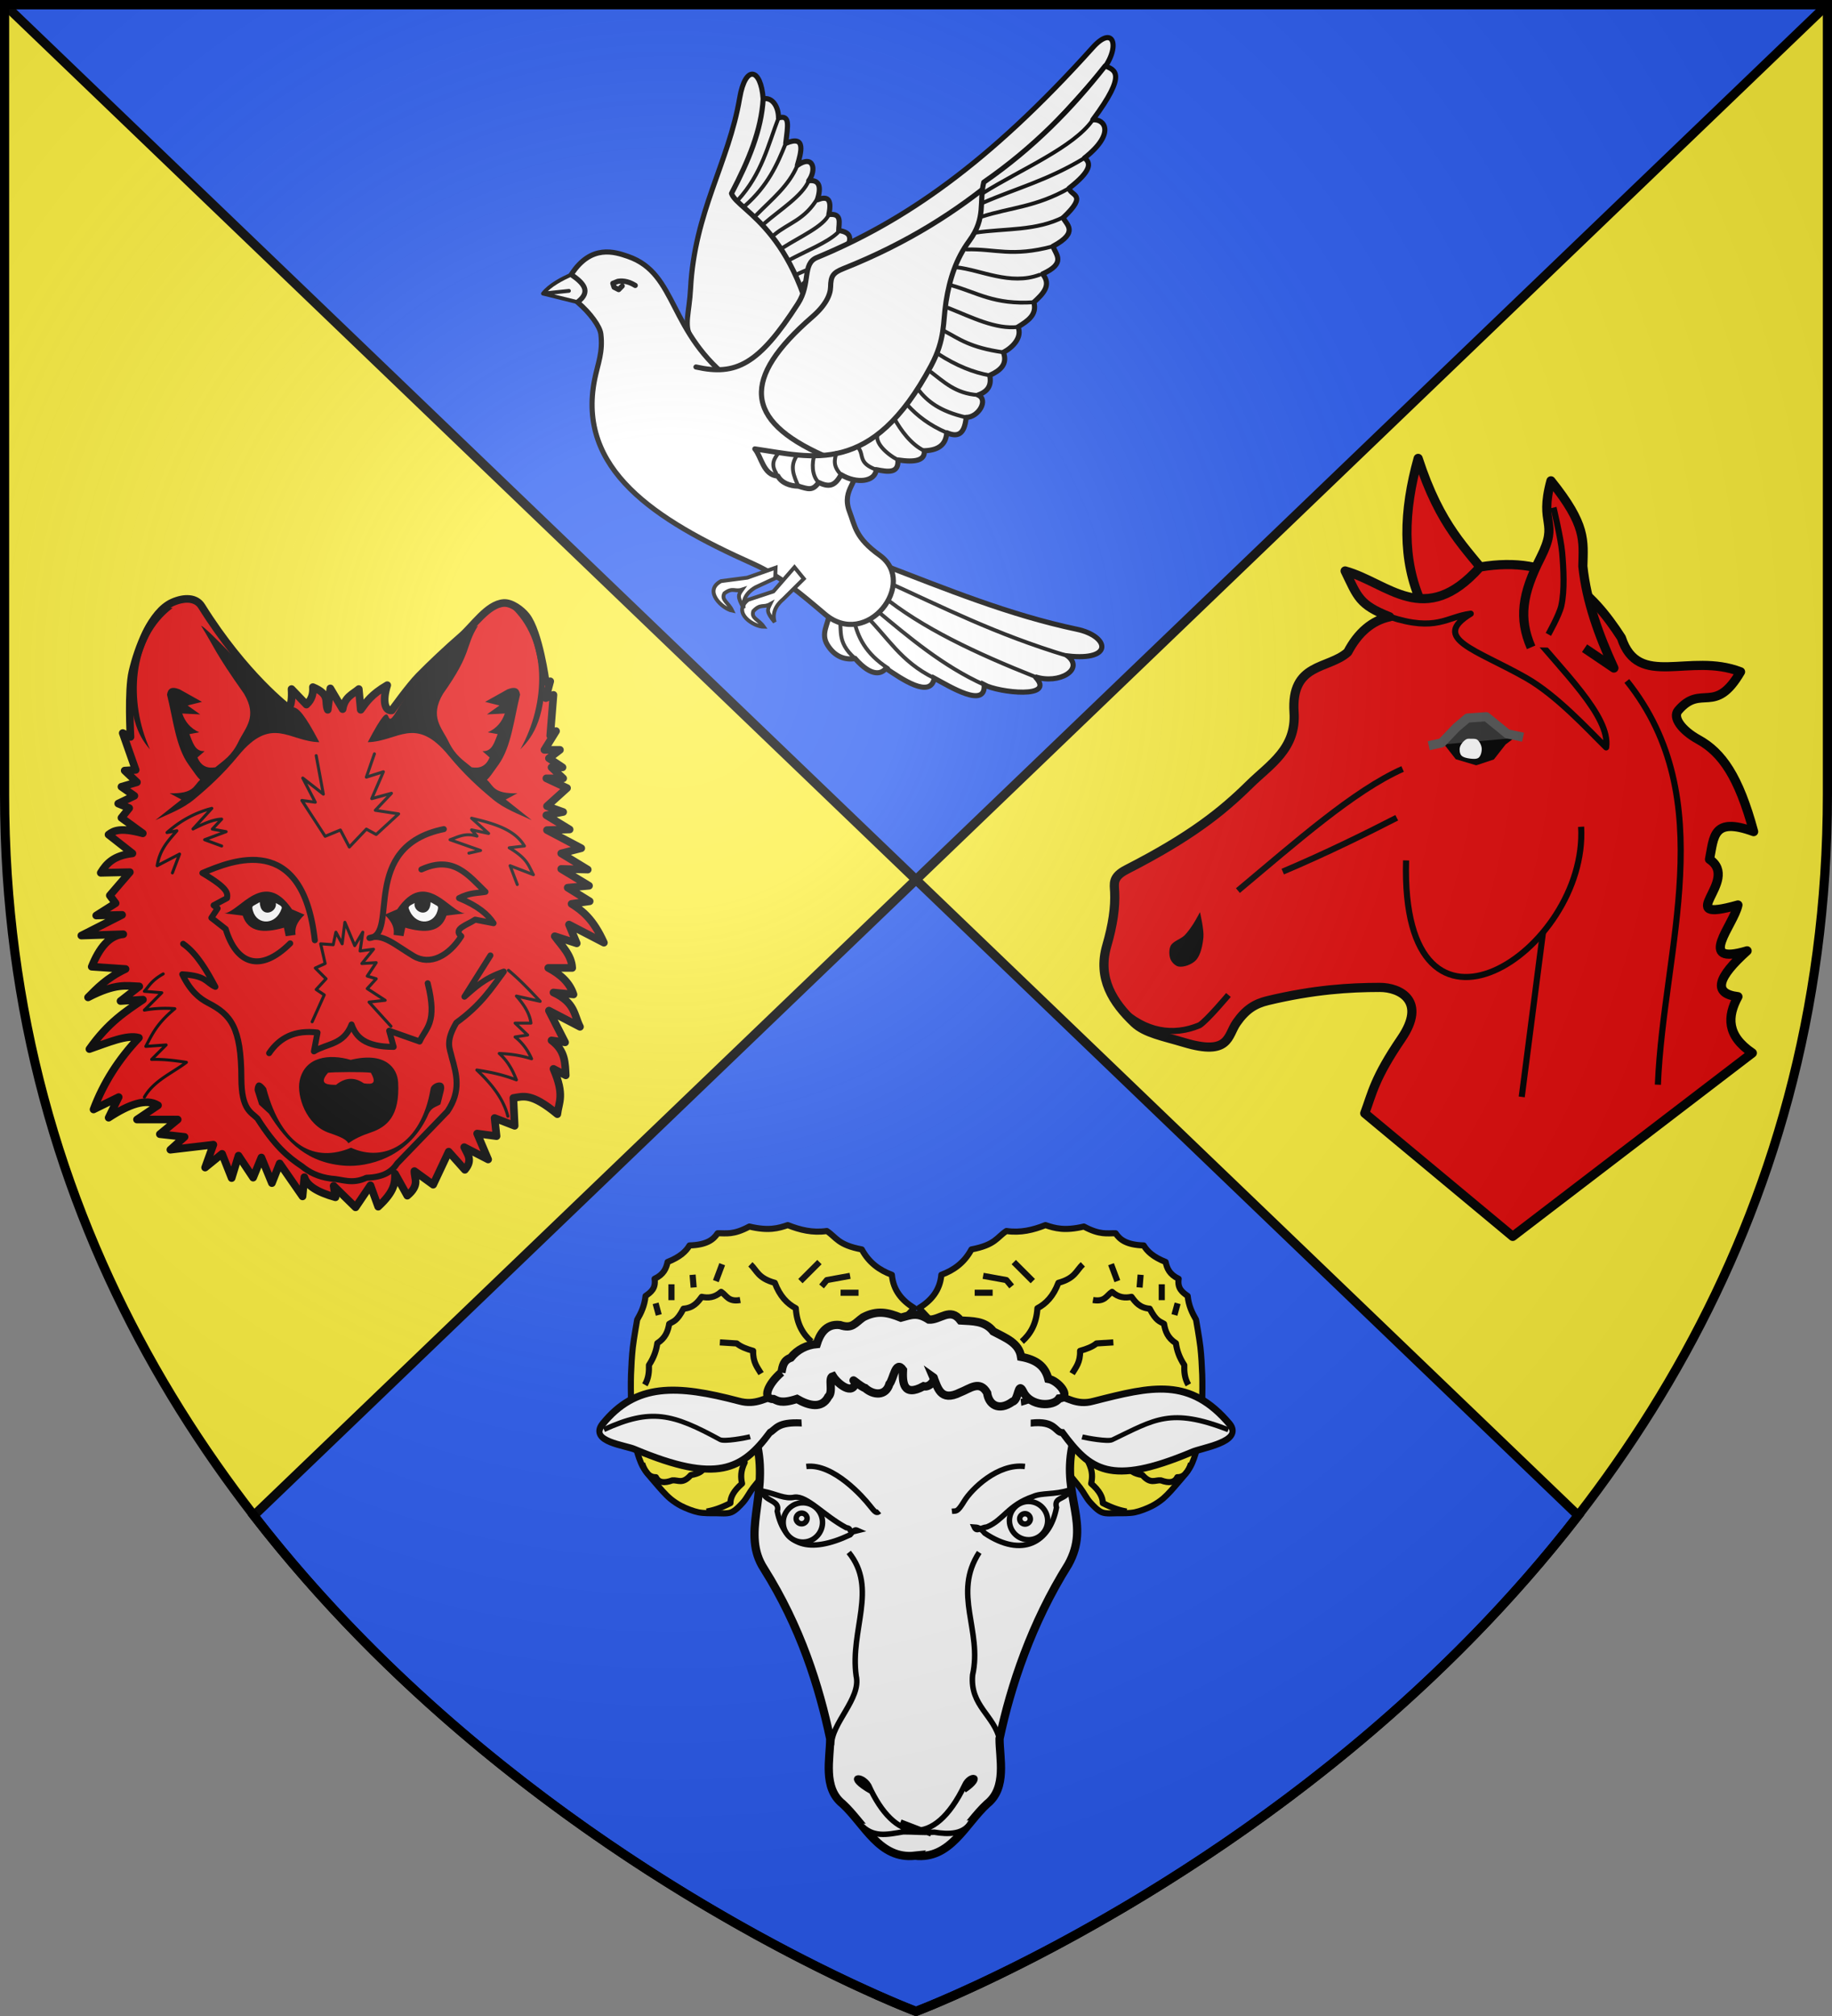
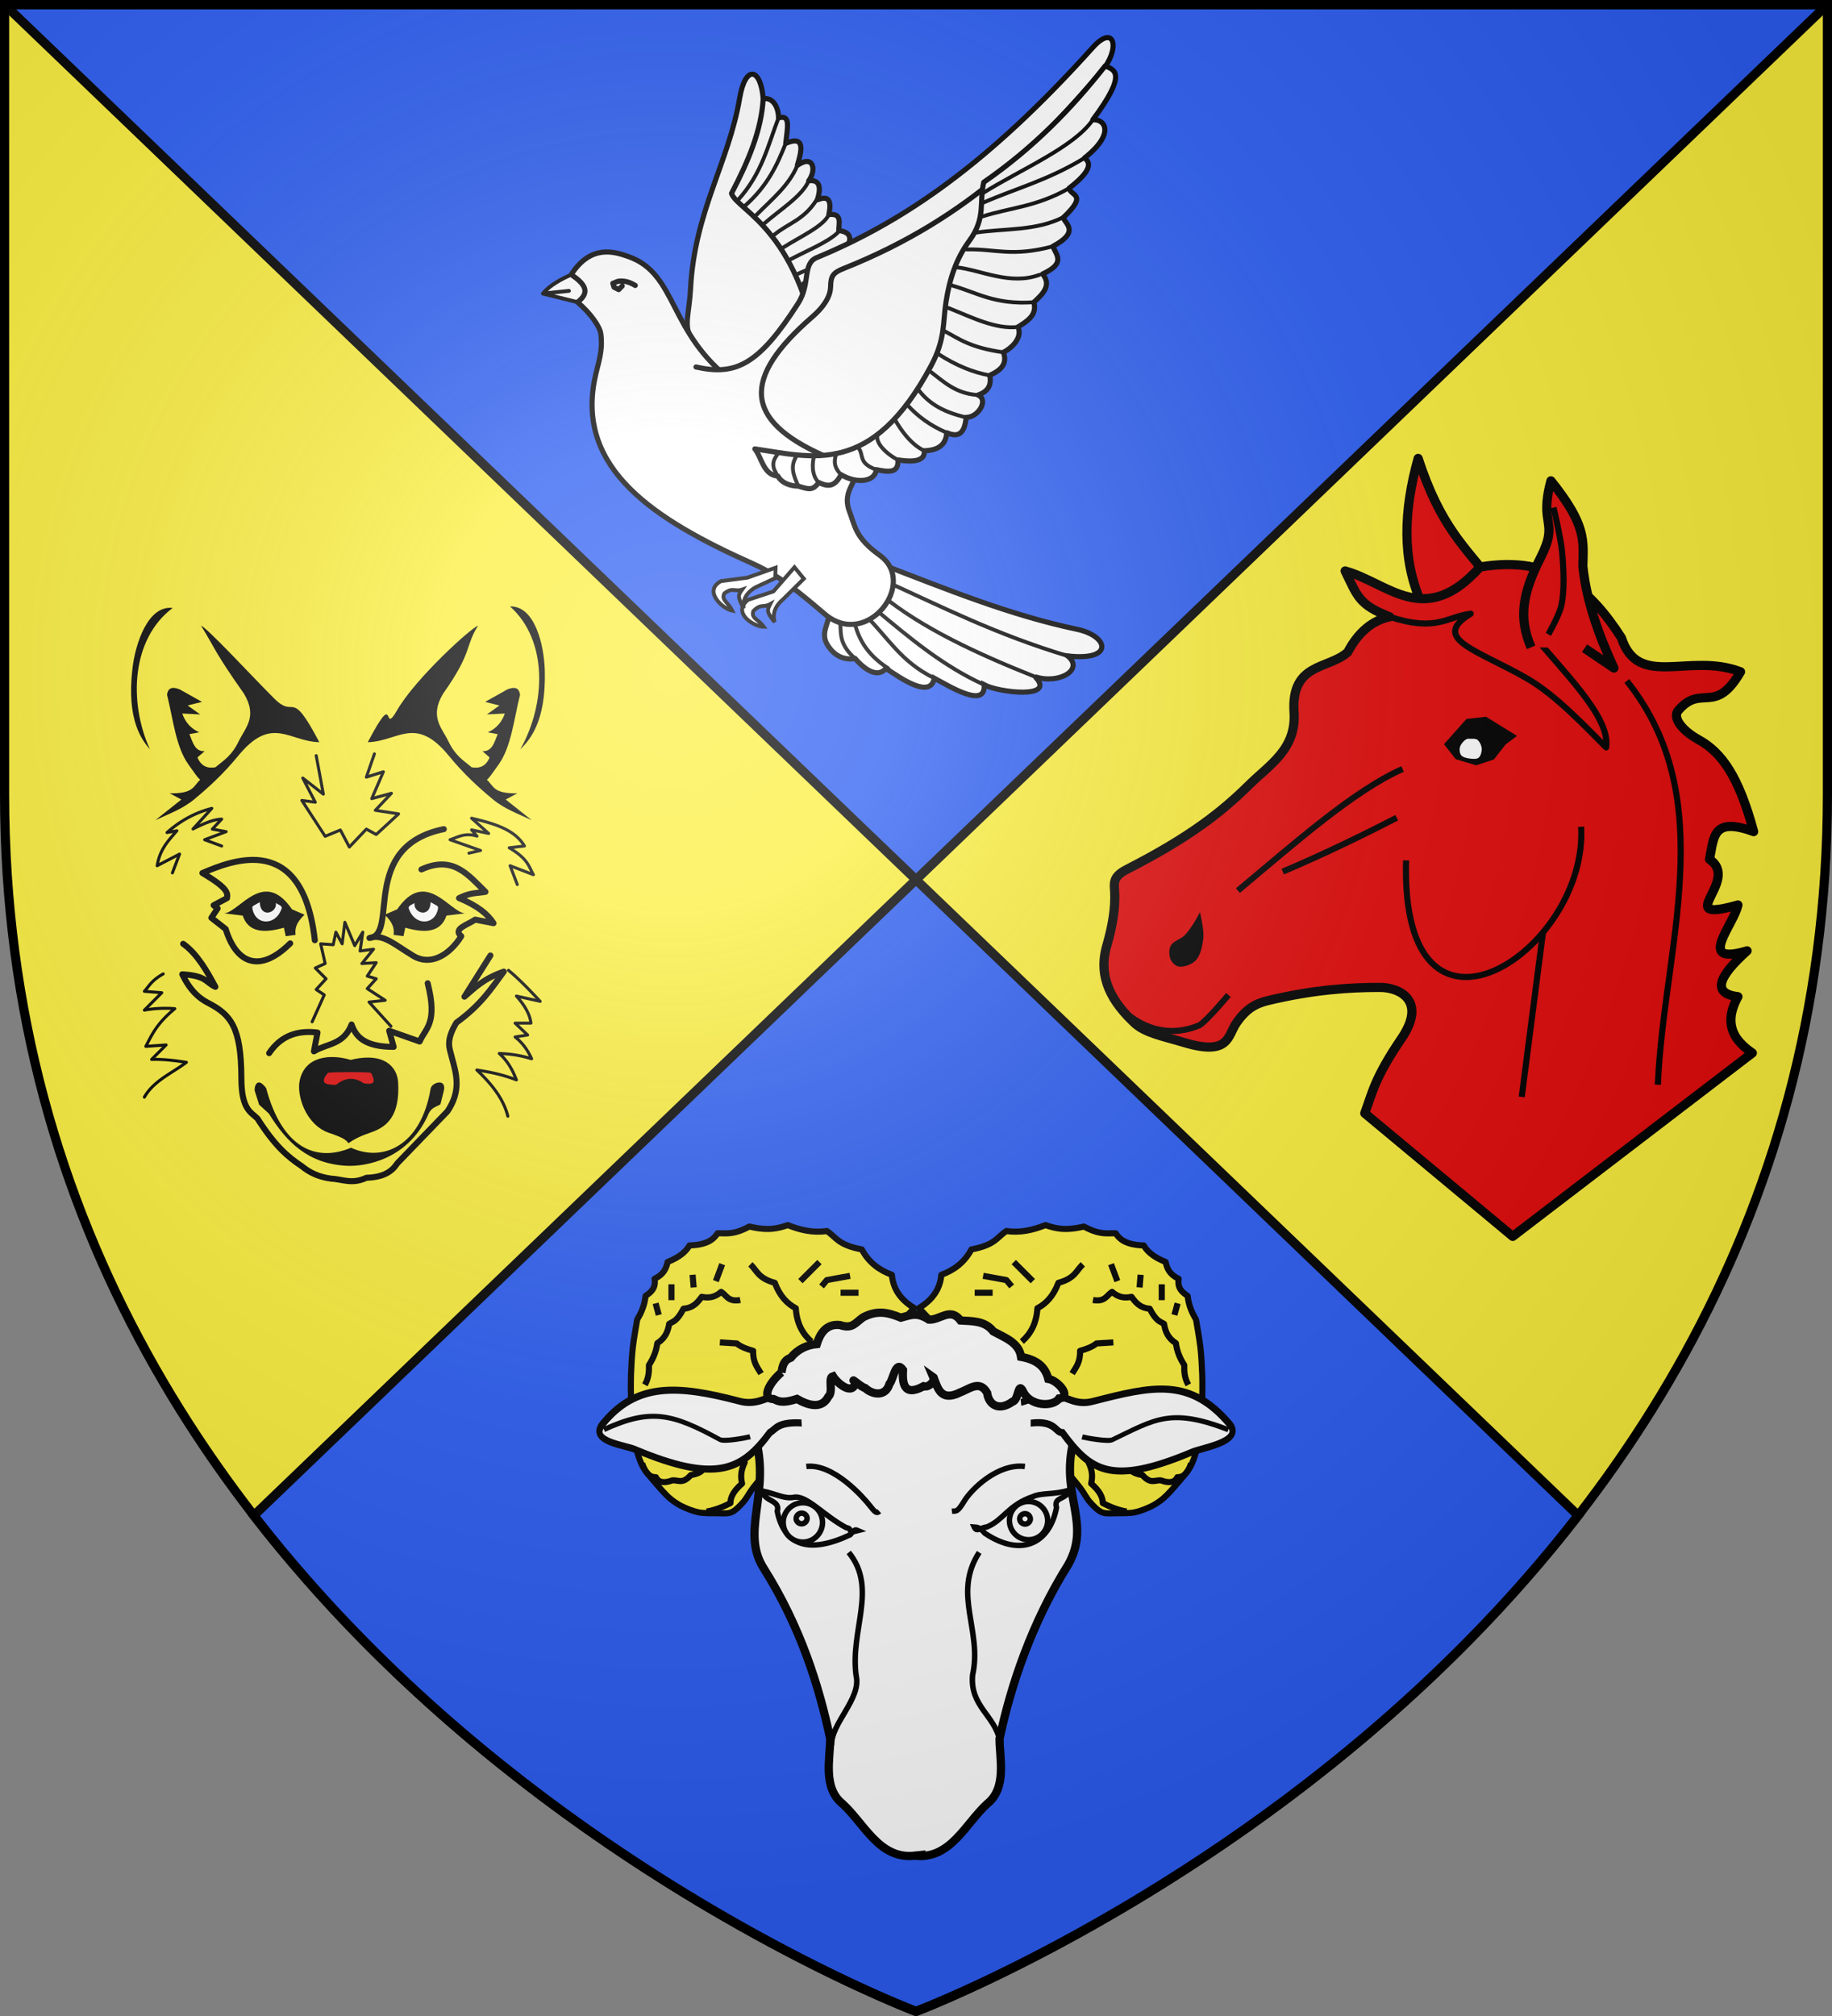
<svg xmlns="http://www.w3.org/2000/svg" xmlns:xlink="http://www.w3.org/1999/xlink" width="600" height="660" version="1.0">
  <rect width="100%" height="100%" fill="#808080" stroke="none" />
  <defs>
    <g id="l">
      <path id="k" d="M0 0v1h.5L0 0z" transform="rotate(18 3.157 -.5)" />
      <use xlink:href="#k" transform="scale(-1 1)" width="810" height="540" />
    </g>
    <g id="v">
      <path id="u" d="M0 0v1h.5L0 0z" transform="rotate(18 3.157 -.5)" />
      <use xlink:href="#u" transform="scale(-1 1)" width="810" height="540" />
    </g>
    <g id="c">
      <use height="540" width="810" transform="rotate(72)" xlink:href="#b" />
      <use height="540" width="810" transform="rotate(144)" xlink:href="#b" />
    </g>
    <g id="e">
      <path transform="rotate(18 3.157 -.5)" d="M0 0v1h.5L0 0z" id="d" />
      <use height="540" width="810" transform="scale(-1 1)" xlink:href="#d" />
    </g>
    <g id="f">
      <use height="540" width="810" transform="rotate(72)" xlink:href="#e" />
      <use height="540" width="810" transform="rotate(144)" xlink:href="#e" />
    </g>
    <g id="i">
      <path id="h" d="M0 0v1h.5L0 0z" transform="rotate(18 3.157 -.5)" />
      <use xlink:href="#h" transform="scale(-1 1)" width="810" height="540" />
    </g>
    <g id="b">
-       <path transform="rotate(18 3.157 -.5)" d="M0 0v1h.5L0 0z" id="a" />
      <use height="540" width="810" transform="scale(-1 1)" xlink:href="#a" />
    </g>
    <g id="m">
      <use xlink:href="#l" transform="rotate(72)" width="810" height="540" />
      <use xlink:href="#l" transform="rotate(144)" width="810" height="540" />
    </g>
    <g id="p">
-       <path id="o" d="M0 0v1h.5L0 0z" transform="rotate(18 3.157 -.5)" />
      <use xlink:href="#o" transform="scale(-1 1)" width="810" height="540" />
    </g>
    <g id="q">
      <use xlink:href="#p" transform="rotate(72)" width="810" height="540" />
      <use xlink:href="#p" transform="rotate(144)" width="810" height="540" />
    </g>
    <g id="s">
      <path transform="rotate(18 3.157 -.5)" d="M0 0v1h.5L0 0z" id="r" />
      <use height="540" width="810" transform="scale(-1 1)" xlink:href="#r" />
    </g>
    <g id="t">
      <use height="540" width="810" transform="rotate(72)" xlink:href="#s" />
      <use height="540" width="810" transform="rotate(144)" xlink:href="#s" />
    </g>
    <path id="w" d="M-298.5-298.5h597V-40C298.5 246.31 0 358.5 0 358.5S-298.5 246.31-298.5-40v-258.5z" />
    <path d="M2.922 27.672c0-5.951 2.317-9.843 5.579-11.012 1.448-.519 3.307-.273 5.018 1.447 2.119 2.129 2.736 7.993-3.483 9.121.658-.956.619-3.081-.714-3.787-.99-.524-2.113-.253-2.676.123-.824.552-1.729 2.106-1.679 4.108H2.922z" id="g" />
-     <path d="m-267.374-6.853-4.849 23.83-4.848-23.83v-44.741h-25.213v14.546h-9.698v-14.546h-14.546v-9.697h14.546v-14.546h9.698v14.546h25.213v-25.213h-14.546v-9.698h14.546v-14.546h9.697v14.546h14.546v9.698h-14.546v25.213h25.213v-14.546h9.698v14.546h14.546v9.697h-14.546v14.546h-9.698v-14.546h-25.213v44.741z" id="j" style="fill:#fcef3c;fill-opacity:1;stroke:#000;stroke-width:3.807;stroke-miterlimit:4;stroke-dasharray:none;stroke-opacity:1;display:inline" />
+     <path d="m-267.374-6.853-4.849 23.83-4.848-23.83v-44.741h-25.213v14.546h-9.698v-14.546h-14.546v-9.697h14.546v-14.546h9.698v14.546h25.213v-25.213h-14.546v-9.698v-14.546h9.697v14.546h14.546v9.698h-14.546v25.213h25.213v-14.546h9.698v14.546h14.546v9.697h-14.546v14.546h-9.698v-14.546h-25.213v44.741z" id="j" style="fill:#fcef3c;fill-opacity:1;stroke:#000;stroke-width:3.807;stroke-miterlimit:4;stroke-dasharray:none;stroke-opacity:1;display:inline" />
    <path d="M2.922 27.672c0-5.951 2.317-9.843 5.579-11.012 1.448-.519 3.307-.273 5.018 1.447 2.119 2.129 2.736 7.993-3.483 9.121.658-.956.619-3.081-.714-3.787-.99-.524-2.113-.253-2.676.123-.824.552-1.729 2.106-1.679 4.108H2.922z" id="n" />
    <radialGradient id="B" gradientUnits="userSpaceOnUse" cx="-80" cy="-80" r="405">
      <stop style="stop-color:#fff;stop-opacity:.31" offset="0" />
      <stop style="stop-color:#fff;stop-opacity:.25" offset=".19" />
      <stop style="stop-color:#6b6b6b;stop-opacity:.125" offset=".6" />
      <stop style="stop-color:#000;stop-opacity:.125" offset="1" />
    </radialGradient>
  </defs>
  <g transform="translate(300 300)">
    <use xlink:href="#w" style="fill:#fcef3c" width="600" height="660" />
    <path style="fill:#2b5df2;stroke:#000;stroke-opacity:1;stroke-width:3" d="M300 288 83.125 496.156C171.503 610.228 300 658.5 300 658.5s128.497-48.272 216.875-162.344L300 288z" transform="translate(-300 -300)" />
    <path style="opacity:1;fill:#2b5df2;fill-opacity:1;fill-rule:nonzero;stroke:#000;stroke-width:3;stroke-linecap:butt;stroke-linejoin:round;stroke-miterlimit:4;stroke-dasharray:none;stroke-dashoffset:0;stroke-opacity:1" d="M1.5 1.5 300 288 598.5 1.5H1.5z" transform="translate(-300 -300)" />
  </g>
  <path d="M-167.854 34.297c-.48 3.922 1.793 8.025-1.83 11.817-3.893 4.074-8.127 4.32-11.659 2.963-8.1 6.01-11.431 3.515-12.533 1.23-6.892 2.775-19.509 8.06-19.244-.177-6.55 1.914-22.25 7.58-19.542-1.525-6.254 1.823-28.93-.396-18.816-7.176-9.787 1.023-18.235-6.788-10.702-10.586-18.269-1.745-14.122-10.936-1.419-10.915 27.056.046 53.129-4.727 79.303-8.861l16.442 23.23z" style="fill:#fff;fill-opacity:1;fill-rule:nonzero;stroke:#000;stroke-width:2;stroke-opacity:1" transform="scale(-.84 .84) rotate(-12 730.189 876.288)" />
  <path d="M-262.18 30.843c29.144-2.413 51.46-8.44 75.305-13.657M-251.478 41.429c24.216-4.135 47.118-9.394 65.258-18.73M-232.662 48.605c17.144-3.758 32.34-11.885 47.571-19.932M-213.12 50.13c14.352-3.571 21.268-12.1 31.492-18.424M-194.715 50.104c9.876-3.788 14.143-9.468 17.017-15.778M-181.343 49.077c9.099-5.142 6.9-10.275 9.832-15.412" style="fill:none;stroke:#000;stroke-width:1.5;stroke-linecap:round;stroke-linejoin:round;stroke-miterlimit:4;stroke-dasharray:none;stroke-opacity:1" transform="scale(-.84 .84) rotate(-12 730.189 876.288)" />
  <path style="fill:#fff;stroke:#000;stroke-width:1.575;stroke-linecap:round;stroke-linejoin:round;stroke-miterlimit:4;stroke-dasharray:none;stroke-opacity:1" d="m-41.23-63.667 14.556-.49-10.155-3.304 10.155 3.304c-1.98-4.052-6.49-7.634-9.702-10.01l-10.177-.592-2.306 4.986 7.629 6.106h0z" transform="scale(-.8 .8) rotate(-12 752.273 958.594)" />
  <path d="M-94.428-32.497c-3.118-15.546-9.418-27.364 1.781-39.058 3.705-3.868 2.564-9.193 4.048-18.511 4.72-29.652-4.343-50.994-3.293-76.565.551-13.418-5.658-13.215-9.03-1.647L-170.834-43l45.612 33.623 26.78-23.826 4.014.707h0z" style="fill:#fff;stroke:#000;stroke-width:2;stroke-linecap:round;stroke-linejoin:round;stroke-miterlimit:4;stroke-dasharray:none;stroke-opacity:1" transform="scale(-.84 .84) rotate(-12 784.557 870.574)" />
  <path d="M-100.922-168.278c-1.839 12.126.522 24.65 4.418 38.628-3.763 6.303-30.496 8.31-48.245 60.42l-10.316-14.696c.374-2.42-.951-4.733 1.399-7.278.028-2.054-.122-4.13 1.608-5.966-2.693-3.343.564-4.633 1.376-6.767-1.078-3.606-1.005-6.495 2.21-7.432-.672-4.825.193-7.721 3.297-7.806-.496-2.9-.27-5.379 4.78-5.045.563-2.925.07-6.95 5.056-5.267.019-6.773 2.424-6.776 5.567-4.686-.457-5.157.732-7.96 4.849-6.58-2.156-4.65.27-10.591 5.578-4.942-.337-4.941-1.08-12.627 6.226-7.43.624-7.161.634-11.318 4.806-9.13.922-4.325 4.08-7.52 7.391-6.023h0z" style="fill:#fff;fill-opacity:1;fill-rule:nonzero;stroke:#000;stroke-width:2;stroke-linecap:round;stroke-linejoin:round;stroke-miterlimit:4;stroke-dasharray:none;stroke-opacity:1" transform="scale(-.84 .84) rotate(-12 784.557 870.574)" />
  <path d="M-108.313-162.255c1.831 11.419 1.79 22.597 8.859 34.687M-113.12-153.126c1.503 8.767 3.421 17.587 10.438 27.06M-119.345-145.695c1.518 8.41 7.048 15.067 11.56 22.17M-124.923-140.752c1.16 6.276 8.578 13.355 13.68 20.137M-129.729-134.804c3.223 9.4 8.99 11.656 13.52 17.386M-135.339-129.487c1.053 4.938 9.215 10.787 14.78 16.303M-140.222-123.372c2.953 4.531 10.75 9.684 16.473 14.57M-145.175-119.175c2.456 6.046 11.027 10.39 17.544 15.306M-147.423-111.198c5.833 6.643 11.032 8.245 16.443 11.532M-150.682-103.937c3.91 4.288 10.365 7.117 16.785 9.966M-152.058-97.17c4.727 4.662 9.587 6.378 14.416 8.788M-153.666-91.204c7.33 5.627 9.916 6.685 13.912 9.1" style="fill:none;stroke:#000;stroke-width:1.5;stroke-linecap:round;stroke-linejoin:round;stroke-miterlimit:4;stroke-dasharray:none;stroke-opacity:1" transform="scale(-.84 .84) rotate(-12 784.557 870.574)" />
  <path style="fill:#fff;stroke:#000;stroke-width:2.1;stroke-linecap:round;stroke-linejoin:round;stroke-miterlimit:4;stroke-dasharray:none;stroke-opacity:1" d="M-36.376-74.166c-5.3-14.06-15.663-12.785-21.18-12.103-21.57 2.667-22.336 27.329-53.165 41.374L-131.712-76.6l1.413-13.763-26.381-26.386-41.32-42.795 3.07 101.923 14.37 28.938 15.013 8.32c-4.747 4.108 3.083 8.845-2.414 17.368-3.534 5.481-4.595 10.024-15.826 14.934-17.768 7.766-3.023 38.967 16.95 28.222 11.778-6.336 21.297-11.529 33.294-14.094 42.927-9.18 78.468-22.757 78.88-60.361.074-6.672-1.065-11.5 1.394-18.644.986-2.865 5.899-7.41 12.039-10.73-4.759-5.435-.742-8.207 4.854-10.5h0z" transform="scale(-.8 .8) rotate(-12 752.273 958.594)" />
  <path style="fill:none;stroke:#000;stroke-width:2.117;stroke-linecap:round;stroke-linejoin:round;stroke-miterlimit:4;stroke-dasharray:none;stroke-opacity:1" d="M-62.924-75.268c2.426-.851 4.856-1.118 7.295-.174l1.854 1.236-.828 1.463-2.037.545-1.103-1.743" transform="scale(-.8 .8) rotate(-12 752.273 958.594)" />
  <path d="M-97.02-49.175c-15.96.192-23.718-5.939-33.758-32.419-3.328-8.776 1.727-15.528-3.488-19.108-30.054-20.632-57.665-49.451-88.19-102.43-6.462-11.215-10.969-1.67-4.945 9.098 16.824 30.074 37.024 65.343 82.106 95.379 3.764 2.508 4.205 3.96 3.428 8.038-.582 3.055.366 7.348 4.55 12.894 22.09 29.274 17.53 44.88-15.394 51.946" style="fill:#fff;fill-opacity:1;fill-rule:nonzero;stroke:#000;stroke-width:2;stroke-linecap:round;stroke-linejoin:round;stroke-miterlimit:4;stroke-dasharray:none;stroke-opacity:1" transform="scale(-.84 .84) rotate(-12 730.189 876.288)" />
  <path d="M-191.804-142.942c-16.195-17.149-27.62-35.419-36.88-54.197-3.823.865-9.233.679.36 21.577-4.368-1.425-9.902 3.215.063 15.208-3.002 1.388-3.637 4.417 3.42 12.782-1.116 2.9-7.93.467-.119 11.724-1.602 2.3-7.444 4.08 1.58 11.716-1.863 3.07-6.47 5.317 1.717 11.395-4.375 3.465-1.88 7.457 1.032 11.482-2.315 4.518.812 7.622 4.036 10.701-2.465 3.515.187 8.082 3.511 10.865-2.632 4.22-.26 7.208 3.365 9.888-1.787 4.013-.205 6.553 2.853 8.449-4.533.924-1.93 8.522 2.719 9.48-.835 7.28 2.139 8.217 6.155 7.416-.49 3.902.856 7.165 7.134 8.708-1.183 3.64 2.553 5.255 9.298 5.63-1.502 5.262 2.968 5.387 7.5 5.459-.672 4.726 6.32 7.105 12.989 4.764 1.47 5.23 3.878 5.731 7.89 4.808 1.652 3.76 3.369 3.354 7.466 3.04 3.125.63 6.674.149 8.625-2.195 5.667.842 7.765-6.003 10.993-8.476-22.678-1.526-46.854 1.238-60.498-46.004-3.284-11.37-.953-17.24-.502-25.563.495-9.14-.392-17.293-3.933-25.13-4.62-10.226-.517-15.686-.774-23.527h0z" style="fill:#fff;stroke:#000;stroke-width:2;stroke-linecap:round;stroke-linejoin:round;stroke-miterlimit:4;stroke-dasharray:none;stroke-opacity:1" transform="scale(-.84 .84) rotate(-12 730.189 876.288)" />
  <path d="M-145.715-12.046c2.512-3.5 5.144-6.891 2.909-11.811M-136.18-15.235c2.868-2.955 1.88-5.422.714-7.866M-228.324-175.562c4.973 11.971 23.287 24.565 36.021 36.898M-228.261-160.354c12.331 11.589 23.331 16.915 34.964 25.214M-224.84-147.572c11.156 9.896 20.655 11.998 30.958 17.885M-225.155-136.207c9.34 7.654 21.495 9.069 32.437 13.168M-223.38-124.132c14.858 7.576 21.869 5.575 32.671 8.201M-220.54-112.157c10.313 6.511 22.786 2.883 32.2 3.854M-220.631-101.255c14.935 4.27 22.549.848 32.844.244M-216.595-90.554c8.23 2.824 18.404.07 28.2-1.603M-213.084-79.69c13.292.915 17.952-1.575 24.381-3.367M-209.719-69.8c6.445.234 13.493-.992 21.253-3.943M-206.867-61.352c8.746 1.315 14.36-2.425 19.74-4.916M-204.147-51.872c10.584-.15 16.154-3.027 20.418-6.614M-197.992-44.456c7.242-1.447 12.663-4.088 17.183-7.321M-190.858-35.748c5.598-1.357 10.655-6.004 13.881-9.719M-181.56-30.117c5.05-1.427 10.297-4.77 9.794-8.15M-174.06-24.66c7.336-1.013 5.826-4.36 8.31-6.654M-161.071-19.895c3.96-2.643 3.69-5.286 3.535-7.928M-153.181-15.087c3.528-2.283 4.07-7.31 3.889-9.649" style="fill:none;stroke:#000;stroke-width:1.5;stroke-linecap:round;stroke-linejoin:round;stroke-miterlimit:4;stroke-dasharray:none;stroke-opacity:1" transform="scale(-.84 .84) rotate(-12 730.189 876.288)" />
  <path d="M-134.843 40.975c5.512 6.709-4.778 10.282-8.6 9.449 2.746-2.584 5.905-2.239 5.524-5.372-2.32-3.776-3.692-2.093-6.169-4.25.651 2.588 1.048 3.329-3.308 6.832 2.388-4.331-.122-8.177-1.44-9.867l-6.552-9.988 4.732-3.804 6.378 11.482 9.435 5.518z" style="fill:#fff;fill-opacity:1;fill-rule:evenodd;stroke:#000;stroke-width:1.575;stroke-linecap:butt;stroke-linejoin:miter;stroke-miterlimit:4;stroke-dasharray:none;stroke-opacity:1" transform="scale(-.8 .8) rotate(-12 752.273 958.594)" />
  <path style="fill:#fff;fill-opacity:1;fill-rule:evenodd;stroke:#000;stroke-width:1.575;stroke-linecap:butt;stroke-linejoin:miter;stroke-miterlimit:4;stroke-dasharray:none;stroke-opacity:1" d="M-122.43 35.786c6.525 5.52-3.1 10.974-7.018 10.885 2.31-3.051 5.494-3.314 4.619-6.31-2.897-3.256-3.99-1.347-6.786-2.99 1.057 2.412 1.567 3.062-2.19 7.32 1.677-4.695-1.42-7.983-2.995-9.388l-7.077-5.308.73-4.235 10.495 6.416 10.222 3.61z" transform="scale(-.8 .8) rotate(-12 752.273 958.594)" />
  <g transform="translate(300 300)">
-     <path d="m-190.73 88.229.599 3.744c-5.882-1.644-9.387-3.816-10.185-6.59l-.6 6.29-7.488-10.783-2.546 6.44-3.445-8.388-2.696 6.59-4.793-7.189-2.247 7.34-3.145-7.939-5.542 4.494 2.696-7.49-14.08 1.648 4.644-4.194-8.088-.898 5.841-4.793h-13.33l6.89-4.643c-3.83-2.404-9.53-.314-16.177 4.044l3.295-6.74-8.237 4.044c3.24-8.676 8.225-16.48 14.855-23.46-3.8-1.172-10.259 1.644-16.203 3.689 6.218-8.789 11.852-12.315 17.524-16.176l-7.34.449 6.141-4.793c-4.226-.167-7.674-1.113-16.775 3.595 2.952-2.954 6.014-6.292 12.282-9.287l-11.084-.749c2.44-6.06 5.642-10.209 10.335-10.634l-13.732.438 13.345-6.778-8.473.211 6.355-4.024-1.906-2.542 6.566-7.626-9.532.212c1.812-2.942 4.114-5.639 10.38-6.354l-7.838-6.143c1.739-1.343 3.933-2.413 11.226-.424l-6.99-5.083 2.542-3.178-3.6-1.482 5.295-2.542-4.237-2.966 5.084-1.483-4.025-3.812 3.601-.212-4.236-12.074 2.542 1.271s-.84-15.145.635-21.394c1.771-7.498 6.083-19.558 13.133-22.665 3.84-1.691 7.71-1.646 9.532 1.271 14.211 22.754 28.596 33.468 28.596 33.468.814-1.32 1.013-3.564.847-6.355l4.872 5.084c1.792-1.635 2.285-3.594 2.118-5.72 5.984 2.472 3.694 4.943 4.872 7.415l.847-6.99 4.025 6.778c.667-4.02 3.265-4.82 5.295-6.567l.636 6.779c1.835-2.532 3.511-5.041 8.684-8.05-1.629 5.091-.8 8.552 1.485 8.261 0 0 5.71-7.985 8.895-11.226 3.97-4.04 9.474-9.227 13.768-12.921 4.047-3.482 8.655-10.62 13.98-11.015 2.555-.19 5.825 2.227 7.414 4.237 4.19 5.3 6.354 21.605 6.354 21.605l1.483-.211-1.483 5.507 2.542-1.06-1.059 13.345 1.906-1.482-3.812 6.142h5.083l-3.6 2.754 4.448 2.966h-3.601l3.812 3.6h-5.507l6.778 3.178-6.566 5.93 5.295 1.907-5.507 1.06 7.626 4.66-7.414.211 11.226 5.931-6.566 1.695 8.685 5.295-8.685-.212 9.108 5.508-6.99.635 7.202 4.448-5.93.848c3.53 2.225 7.06 4.928 10.59 12.709l-11.438-5.931 2.542 6.143-7.202-2.33c2.336 3.245 5.483 6.084 5.719 10.379h-7.837c4.046 2.12 7.035 4.873 8.26 8.684l-6.566-.635c7.155 3.316 6.723 7.391 8.685 11.226l-10.168-5.295 5.296 10.38-4.448-.636c4.6 3.432 4.428 7.46 4.66 11.438l-4.025-2.118c3.756 8.691 1.72 10.867 1.271 14.827-8.64-7.14-11.209-5.779-14.404-5.295l.424 9.108-6.567-2.542.636 5.931-6.355-.847 3.601 8.473-7.837-4.025c.944 2.222 2.99 4.128.212 7.414l-5.296-5.931-5.083 10.803-6.143-4.449c-.05 2.501 1.866 4.512-2.33 8.05l-4.025-7.202c.042 2.85-.026 5.743-5.507 10.802l-2.542-6.99-4.872 7.202-7.181-7.023z" style="fill:#e20909;fill-opacity:1;stroke:#000;stroke-width:2.5;stroke-linecap:round;stroke-linejoin:round;stroke-miterlimit:4;stroke-dasharray:none;stroke-opacity:1" />
    <path style="opacity:.99;fill:#000;fill-opacity:1;stroke:none;stroke-width:2.5;stroke-linecap:round;stroke-linejoin:round;stroke-miterlimit:4;stroke-dasharray:none;stroke-opacity:1" d="M-212.837 56.23c5.152 19.337 16.156 24.435 27.8 19.51 10.623 4.905 22.984-.824 26.067-19.322.347-2.081 5.398-3.61 4.295.805l-1.074 4.295c-1.468 1.015-3.075.772-4.295 4.026-6.542 13.86-19.998 16.476-26.573 16.105-12.351-.696-19.458-7.543-25.305-17.065l-3.221-2.952-1.435-4.548c-.225-.785.56-5.14 3.74-.854z" />
    <path style="fill:#000;fill-opacity:1;stroke:none;stroke-width:2.5;stroke-linecap:round;stroke-linejoin:round;stroke-miterlimit:4;stroke-dasharray:none;stroke-opacity:1" d="M-185.888 74.268c2.087-1.441 4.004-2.385 7.335-3.52 5.329-1.817 9.565-5.412 8.948-16.43-.261-4.605-4.145-10.115-15.55-7.334-6.894-2.046-15.083-1.154-16.722 6.894-.978 4.799 2.043 14.44 9.681 17.017 4.48 1.51 5.54 2.249 6.308 3.373z" />
    <path style="fill:#e20909;fill-opacity:1;stroke:none;stroke-width:2.5;stroke-linecap:round;stroke-linejoin:round;stroke-miterlimit:4;stroke-dasharray:none;stroke-opacity:1" d="M-192.562 51.205c-3.495 3.985.438 3.942 2.626 3.944 3.627-2.967 6.782-2.085 9.13-.484 3.087.46 4.129-.079 2.28-3.457-1.974-.356-12.836-.259-14.036-.003z" />
    <path style="fill:#000;fill-opacity:1;stroke:none;stroke-width:2.5;stroke-linecap:round;stroke-linejoin:round;stroke-miterlimit:4;stroke-dasharray:none;stroke-opacity:1" d="M-226.521-.984c5.029-.506 12.904-14.87 22.15-1.32l4.107 1.76c-2.84 2.666-3.196 4.71-2.933 6.601l-3.228.44-.586-2.787c-6.51 1.865-11.66 1.576-13.496-3.96l-6.014-.734z" id="x" />
    <use xlink:href="#x" transform="matrix(-1 0 0 1 -374.285 0)" width="600" height="660" />
    <path style="fill:#fff;fill-opacity:1;stroke:none;stroke-width:2.5;stroke-linecap:round;stroke-linejoin:round;stroke-miterlimit:4;stroke-dasharray:none;stroke-opacity:1" d="M-207.745-2.598c.295-.892-1.388-1.377-1.907-1.76.498 3.171-5.046 5.188-5.28-.293l-2.054 1.173c-.527.301-.424.819-.147 1.76 1.375 4.68 7.559 4.664 9.388-.88z" id="y" />
    <use xlink:href="#y" transform="matrix(-1 0 0 1 -373.884 0)" width="600" height="660" />
    <path style="fill:none;fill-opacity:1;stroke:#000;stroke-width:1.969;stroke-linecap:round;stroke-linejoin:round;stroke-miterlimit:4;stroke-dasharray:none;stroke-opacity:1" d="M-211.852 44.784c3.385-5.03 8.39-7.683 15.842-6.748l-1.173 6.16c4.239-2.613 9.768-2.093 12.322-8.8 1.405 4.04 4.318 7.326 13.789 7.334l-1.467-5.281 9.975 3.52c2.013-4.522 5.944-5.939 2.64-19.07M-154.643-28.562c-27.85 5.71-14.547 34.697-24.35 35.646 4.377-1.564 8.355 2.259 14.375 5.868 5.51 3.302 11.674-.071 15.696-6.455-2.952-2.405 2.134-3.738 4.548-5.427l6.014 1.173c-1.854-2.912-5.15-5.693-11.295-8.215 3.8-1.905 5.913-1.56 8.655-2.053-5.58-5.378-10.506-12.116-20.977-7.335M-196.89 7.817c-4.003-35.726-27.228-26.064-36.82-22.003 8.56 5.035 8.286 6.613 8.069 8.214l-4.4 2.347 1.32 1.027-2.054 3.08 4.694 3.668c3.462 11.348 11.186 14.572 21.123 4.694" />
    <path style="fill:none;fill-opacity:1;stroke:#000;stroke-width:.984;stroke-linecap:round;stroke-linejoin:round;stroke-miterlimit:4;stroke-dasharray:none;stroke-opacity:1" d="m-197.77 34.515 3.969-8.801-2.64-1.76 3.226-3.521-3.52-3.52 3.227-1.468-1.467-6.454 4.107.293.88-4.107 2.054 3.814.88-7.041 3.228 7.628 2.64-4.401-.88 6.161 4.4-.587-3.813 4.694 4.694-.293-2.934 4.4 2.934.88-2.934 3.228 5.868 3.814-5.281.587 7.18 7.921M-196.442-52.62l2.347 12.616-6.748-5.28 4.108 7.92-4.401-.586 7.628 11.735 4.987-2.054 2.934 5.575 5.574-5.868 3.228 1.76 7.334-6.748-7.628-1.173 5.281-5.574-6.454 1.76 3.814-8.802-5.575 1.76 2.64-7.627" />
    <path style="fill:#000;fill-opacity:1;stroke:none;stroke-width:1.5;stroke-linecap:round;stroke-linejoin:round;stroke-miterlimit:4;stroke-dasharray:none;stroke-opacity:1" d="m-233.856-70.222-7.334-4.108c-2.968-1.145-3.823 0-4.108 1.76 1.999 7.948 2.84 17.013 7.041 22.884 2.084 2.912 2.862 4.124 3.814 4.988-2.196 1.87-1.942 4.615-9.975 4.4l3.814 2.054-8.508 6.748c4.308-2.032 8.807-3.579 12.74-6.837 4.473-3.705 9.413-8.152 14.43-14.27 10.969-13.378 16.61-4.629 26.52-4.417-9.684-18.47-7.64-7.162-14.82-14.35-7.341-7.35-21.928-23.121-23.907-23.79 4.41 7.075 4.274 8.426 14.082 22.297 4.486 7.57.393 11.087-1.76 15.55-2.327 4.824-4.865 6.185-7.628 8.508-2.561.437-4.656-.292-5.868-3.228l2.347-2.053c-3.237.19-3.9-2.969-4.987-5.575l3.227-.586c-2.954-1.323-4.645-3.488-5.574-6.161l5.867.293-4.097-2.923 4.684-1.184zM-141.116-70.222l7.334-4.108c2.968-1.145 3.823 0 4.108 1.76-1.999 7.948-2.84 17.013-7.041 22.884-2.084 2.912-2.863 4.124-3.814 4.988 2.196 1.87 1.942 4.615 9.975 4.4l-3.814 2.054 8.508 6.748c-4.308-2.032-8.807-3.579-12.74-6.837-4.473-3.705-9.413-8.152-14.43-14.27-10.969-13.378-16.61-4.629-26.52-4.417 9.684-18.47 4.51-1.603 9.57-10.413 6.017-10.477 24.437-27.169 26.532-27.727-4.41 7.075-1.65 8.426-11.457 22.297-4.486 7.57-.393 11.087 1.76 15.55 2.327 4.824 4.865 6.185 7.628 8.508 2.561.437 4.656-.292 5.868-3.228l-2.347-2.053c3.237.19 3.9-2.969 4.987-5.575l-3.227-.586c2.954-1.323 4.645-3.488 5.574-6.161l-5.867.293 4.097-2.923-4.684-1.184z" />
    <path style="fill:#000;fill-opacity:1;stroke:none;stroke-width:1.5;stroke-linecap:round;stroke-linejoin:round;stroke-miterlimit:4;stroke-dasharray:none;stroke-opacity:1" d="M-250.89-54.65c-7.1-15.644-5.957-36.292 7.437-46.31-8.018-.972-12.206 11.434-13.183 19.944-1.948 16.948 3.137 23.249 5.746 26.367z" id="z" />
    <use xlink:href="#z" transform="scale(-1 1) rotate(-5 -61.031 -4411.925)" width="600" height="660" />
    <path d="m-139.387 12.805-8.508 13.495c3.404-2.876 6.139-5.856 12.909-8.214-4.05 5.432-7.348 10.77-15.55 16.723-3.748 6.306-2.1 8.486-1.466 11.441 1.498 5.436 3.115 10.846-1.467 17.603L-169.9 80.87c-1.67 2.583-4.37 4.55-10.088 4.706-4.736 2.248-7.858.462-11.622.281-4.24-.572-7.14-2.1-9.49-4.024-4.789-3.18-8.9-6.75-14.567-15.633-2.045-2.122-5.253-2.768-5.281-13.202-.045-16.731-3.462-20.815-10.855-24.644-2.92-1.513-5.83-3.883-8.508-9.388 8.055.482 7.615 2.662 10.855 4.107-2.578-4.843-5.994-10.903-10.562-14.082" style="fill:none;fill-opacity:1;stroke:#000;stroke-width:1.969;stroke-linecap:round;stroke-linejoin:round;stroke-miterlimit:4;stroke-dasharray:none;stroke-opacity:1" />
    <path style="fill:none;fill-opacity:1;stroke:#000;stroke-width:.984;stroke-linecap:round;stroke-linejoin:round;stroke-miterlimit:4;stroke-dasharray:none;stroke-opacity:1" d="m-243.538-14.233 2.348-6.16-7.335 3.813c.86-5.428 3.765-8.3 6.454-11.442l-3.227.587c4.143-3.687 8.946-6.448 14.67-7.921l-6.162 6.748c3.303-1.654 6.553-3.133 9.389-3.228l-3.056 3.274 4.522.834-7.04 2.64 5.574 2.054M-146.428-20.687l3.814-.88-9.975-3.52c2.628-.896 4.904-2.37 8.801-1.174l-1.76-2.054 5.574 1.174-5.574-4.988c7.111 1.69 14.034 3.569 17.31 9.095l-4.988.587c6.037 3.592 6.27 5.814 7.922 8.801l-7.628-2.934 2.347 6.161M-246.545 18.836c-3.907 2.225-4.513 3.867-6.17 5.696l5.695.474-5.696 5.696a38.912 38.912 0 0 1 9.968-.475c-5.91 4.848-7.456 8.44-9.493 12.342l6.645-.475-4.746 4.747c3.797-.118 7.594.354 11.391.949-4.766 3.606-10.671 5.984-13.765 11.392M-133.462 17.662c3.792 3.163 7.078 6.663 10.373 10.157l-7.78-1.728c2.56 2.878 4.398 5.812 4.754 8.86h-5.186l4.106 3.89-4.106.648c2.21 1.721 4.04 4.052 5.402 7.132-2.808-.839-5.931-1.563-10.589-1.73 2.89 2.577 4.413 5.564 5.619 8.645-5.209-1.967-9.084-2.6-12.966-3.241 4.81 4.543 8.727 9.4 10.157 15.127" />
  </g>
  <g transform="translate(1000 300)">
    <g id="A">
      <path d="M-699 128.238c4.024-2.475 6.859-5.814 7.302-10.892 4.006-1.468 7.472-3.908 9.85-8.305 7.894-1.502 8.279-3.942 11.46-6.033 4.64.683 8.791-.35 12.783-1.937 3.08 1.05 6.303 1.984 12.582.474 5.345 2.85 7.519 2.131 10.403 2.212 1.386 2.1 3.603 3.815 9.194 3.973 1.156 1.942 3.101 3.796 7.18 5.412.443 2.082 1.245 4.075 4.267 5.512-.486 3.136 1.207 4.403 2.957 5.623.314 3.186 1.458 5.542 2.74 7.761 0 0 1.119 6.307 1.424 9.033.3 2.676.507 6.265.597 8.956.086 2.595.059 6.06 0 8.656-.045 1.972-.097 4.606-.299 6.568-.288 2.797-.779 6.534-1.492 9.254-.46 1.754-1.21 4.086-2.09 5.671-.991 1.786-2.85 3.822-4.179 5.374-1.36 1.588-3.18 3.724-4.776 5.074-.987.834-2.431 1.803-3.582 2.388-1.617.822-3.896 1.725-5.672 2.09-1.67.343-3.968.304-5.672.298-1.525-.004-3.659.268-5.075-.298-1.416-.566-2.857-2.153-3.88-3.284-1.167-1.29-2.209-3.41-3.284-4.776C-660.915 168.42-699 128.238-699 128.238z" style="fill:#fcef3c;fill-opacity:1;fill-rule:nonzero;stroke:#000;stroke-width:2;stroke-linecap:butt;stroke-linejoin:round;stroke-miterlimit:4;stroke-dasharray:none;stroke-dashoffset:0;stroke-opacity:1" />
      <path style="fill:none;fill-opacity:1;fill-rule:nonzero;stroke:#000;stroke-width:2;stroke-linecap:butt;stroke-linejoin:round;stroke-miterlimit:4;stroke-dasharray:none;stroke-dashoffset:0;stroke-opacity:1" d="M-665.332 139.215c2.808-2.481 4.787-5.829 5.096-10.921 2.796-1.471 5.216-3.918 6.876-8.326 5.51-1.506 5.778-3.953 7.999-6.049M-642.039 125.6c3.97.712 4.467-1.53 6.257-2.671 2.133 1.923 4.251 2.063 6.365 1.626 1.338 1.85 2.76 3.628 5.959 3.891 2.191 4.199 3.323 4.101 4.693 4.966.393 2.397 1.234 4.651 3.889 6.33.303 2.181.996 4.494 2.74 7.162-.055 2.122.073 4.257 1.334 6.463M-634.497 159.551l-5.192 5.539c-.686 3.076-1.804 4.858-2.943 6.577.33 4.529-.3 5.696-.865 7.096 1.403 2.865 1.29 4.972.865 6.923 2.746 2.381 3.83 4.485 3.808 6.405 3.432 1.758 5.728 2.38 7.789 2.769M-630.689 164.224l-1.211 6.058c-.748 3.302-.045 5.515 1.038 7.443 1.215 1.814-.723 4.201 5.02 5.192 2.743 3.113 4.144 1.524 6.057 1.731 2.69 1.005 4.523.726 5.366-1.039 2.277.054 3.603-1.793 4.5-4.5M-648.863 149.685c1.206-2.027 2.708-3.66 2.597-7.442 2.172-.616 4.11-1.349 5.365-2.423l5.539-.347" />
      <path style="opacity:1;fill:#fcef3c;fill-opacity:1;fill-rule:nonzero;stroke:#000;stroke-width:2;stroke-linecap:butt;stroke-linejoin:round;stroke-miterlimit:4;stroke-dasharray:none;stroke-dashoffset:0;stroke-opacity:1" d="m-336.127 413.876 2.077 5.539M-326.78 421.492l.346-4.154M-319.51 425.646v-5.193M-315.357 430.492l1.039-3.808M-361.743 419.415l-6.231-6.231M-368.666 421.146l-1.731-2.077-7.616-1.385M-374.897 423.223h-5.885" transform="translate(-300 -300)" />
    </g>
    <use height="660" width="600" transform="matrix(-1 0 0 1 -1399.6 0)" xlink:href="#A" />
    <path d="M1.635 307.53c11.635 1.276 16.447-10.358 23.666-16.984 6.589-5.242 4.052-14.978 4.067-21.327 3.634-17.175 10.491-37.896 22.521-57.032 7.38-13.309-2.066-22.011 1.292-38.588.806-12.864-9.578-24.94-17.647-30.022-19.14-11.448-49.235-10.46-67.798 0-9.98 6.719-18.453 17.158-17.647 30.022 3.359 16.577-5.27 28.554 2.111 39.952 12.03 19.136 18.069 38.493 21.702 55.668.015 6.349-2.522 16.085 4.067 21.327 7.22 6.626 12.031 18.26 23.666 16.984z" style="fill:#fff;fill-rule:evenodd;stroke:#000;stroke-width:2.7;stroke-linecap:butt;stroke-linejoin:miter;stroke-miterlimit:4;stroke-dasharray:none;stroke-opacity:1" transform="translate(-702.005)" />
-     <path d="m-3.065 296.512 10.034 3.86M-16.316 297.091c4.092 4.686 8.78 3.518 14.154 2.614 3.614-.014 6.439.345 10.152.118 4.42.758 10.128.938 12.23-3.89m-2.416-9.874c6.911-4.666 1.858-5.61.096-1.549-9.99 20.698-23.044 18.48-31.386 0-2.34-3.868-8.015-3.084.881 1.968" style="fill:#fff;fill-rule:evenodd;stroke:#000;stroke-width:1.789;stroke-linecap:butt;stroke-linejoin:miter;stroke-miterlimit:4;stroke-dasharray:none;stroke-opacity:1" transform="translate(-702.005)" />
    <g style="fill:#fff;stroke:#000;stroke-width:2.754;stroke-miterlimit:4;stroke-dasharray:none;stroke-opacity:1">
      <path style="fill:#fff;fill-rule:evenodd;stroke:#000;stroke-width:3.859;stroke-linecap:butt;stroke-linejoin:miter;stroke-miterlimit:4;stroke-dasharray:none;stroke-opacity:1" d="M254.375 249.771c-7.171-4.18-11.11-9.59-15.897-10.249-10.6-.895-17.98 1.515-27.272-4.087-33.512-19.61-57.575-28.156-86.64-13.36-12.227 6.349 9.493 14.878 14.215 18.874 41.381 32.237 59.379 29.828 84.195 16.066 4.265-.494 6.733-4.127 21.043 1.033" transform="matrix(.483 -.176 .209 .573 -909.254 60.936)" />
      <path style="fill:#fff;fill-rule:evenodd;stroke:#000;stroke-width:2.754;stroke-linecap:butt;stroke-linejoin:miter;stroke-miterlimit:4;stroke-dasharray:none;stroke-opacity:1" d="M124.275 225.037c32.956-2.243 44.555 4.67 67.262 26.41 2.026 1.94 15.6 3.828 18.667 4.08" transform="matrix(.483 -.176 .209 .573 -909.254 60.936)" />
    </g>
    <g style="fill:#fff;stroke:#000;stroke-width:2.754;stroke-miterlimit:4;stroke-dasharray:none;stroke-opacity:1">
      <path d="M254.375 249.386c-7.171-4.181-11.11-9.591-15.897-10.25-10.6-.895-17.98 1.901-27.272-3.7-31.876-18.33-52.363-29.987-86.64-13.362-12.227 6.35 12.239 17.192 16.961 21.189 41.381 32.237 56.633 27.514 81.449 13.752 4.265 1.32 6.733-5.105 21.043 1.033" style="fill:#fff;fill-rule:evenodd;stroke:#000;stroke-width:3.859;stroke-linecap:butt;stroke-linejoin:miter;stroke-miterlimit:4;stroke-dasharray:none;stroke-opacity:1" transform="matrix(-.483 -.176 -.209 .573 -490.643 60.993)" />
      <path d="M124.275 225.037c39.507-.64 46.176 8.244 67.262 26.41 2.146 1.85 15.6 3.828 18.667 4.08" style="fill:#fff;fill-rule:evenodd;stroke:#000;stroke-width:2.754;stroke-linecap:butt;stroke-linejoin:miter;stroke-miterlimit:4;stroke-dasharray:none;stroke-opacity:1" transform="matrix(-.483 -.176 -.209 .573 -490.643 60.993)" />
    </g>
    <g style="stroke:#000;stroke-width:3;stroke-miterlimit:4;stroke-dasharray:none;stroke-opacity:1">
      <g style="stroke:#000;stroke-width:3.387;stroke-miterlimit:4;stroke-dasharray:none;stroke-opacity:1">
        <path d="M219.918 276.001c8.54 3.221 12.772 7.232 19.101 6.871 7.95.39 15.99 14.083 28.597 23.672 4.29 1.24-.592 3.731 6.938 2.972-1.634-1.05-1.752-1.2-5.27 1.8-26.931 7.795-41.29.318-42.262-21.485 3.234-6.713-6.976-7.003-7.104-13.83z" style="fill:none;fill-rule:evenodd;stroke:#000;stroke-width:3.387;stroke-linecap:butt;stroke-linejoin:miter;stroke-miterlimit:4;stroke-dasharray:none;stroke-opacity:1" transform="matrix(.522 -.083 .083 .522 -888.004 62.325)" />
        <path d="M253.802 299.119c0 6.725-5.458 12.183-12.183 12.183s-12.183-5.458-12.183-12.183 5.458-12.183 12.183-12.183 12.183 5.458 12.183 12.183z" style="fill:#fff;stroke:#000;stroke-width:3.387;stroke-miterlimit:4;stroke-dasharray:none;stroke-opacity:1" transform="matrix(.522 -.083 .083 .522 -888.004 62.325)" />
        <path style="fill:#fff;stroke:#000;stroke-width:3.387;stroke-miterlimit:4;stroke-dasharray:none;stroke-opacity:1" d="M244.645 296.584a3.399 3.399 0 0 1-6.794 0 3.399 3.399 0 0 1 6.794 0z" transform="matrix(.522 -.083 .083 .522 -888.004 62.325)" />
      </g>
      <g style="stroke:#000;stroke-width:3.478;stroke-miterlimit:4;stroke-dasharray:none;stroke-opacity:1">
        <path style="fill:none;fill-rule:evenodd;stroke:#000;stroke-width:3.478;stroke-linecap:butt;stroke-linejoin:miter;stroke-miterlimit:4;stroke-dasharray:none;stroke-opacity:1" d="M391.29 273.685c-9.102 4.81-17.272 4.711-22.21 8.18-14.695 8.102-15.791 17.938-25.453 24.16-4.29 1.239-5.803 4.736-8.039 1.482 1.958-.24 3.844-.26 7.362 2.739 26.046 11.434 41.8-1.243 42.111-24.059-3.233-6.712 5.186-5.675 6.23-12.502z" transform="matrix(.506 .09 -.09 .506 -823.067 14.105)" />
        <path style="fill:#fff;stroke:#000;stroke-width:3.478;stroke-miterlimit:4;stroke-dasharray:none;stroke-opacity:1" d="M356.782 297.442c0 6.725 5.458 12.183 12.183 12.183s12.184-5.458 12.184-12.183-5.459-12.183-12.184-12.183-12.183 5.458-12.183 12.183z" transform="matrix(.506 .09 -.09 .506 -823.067 14.105)" />
        <path d="M363.165 296.746a3.399 3.399 0 0 0 6.795 0 3.399 3.399 0 0 0-6.795 0z" style="fill:#fff;stroke:#000;stroke-width:3.478;stroke-miterlimit:4;stroke-dasharray:none;stroke-opacity:1" transform="matrix(.506 .09 -.09 .506 -823.067 14.105)" />
      </g>
    </g>
    <g style="stroke:#000;stroke-width:3;stroke-miterlimit:4;stroke-dasharray:none;stroke-opacity:1;display:inline">
      <path d="M265.915 318.845c16.143 19.771.561 42.622 4.1 67.868 2.872 12.444-13.864 26.103-13.554 38.075m81.158-105.943c-14.85 22.807 1.844 42.766-3.641 67.41-1.5 17.021 12.033 21.984 14.927 35.787" style="fill:none;fill-rule:evenodd;stroke:#000;stroke-width:3.019;stroke-linecap:butt;stroke-linejoin:miter;stroke-miterlimit:4;stroke-dasharray:none;stroke-opacity:1" transform="matrix(.596 0 0 .596 -880.52 18.197)" />
    </g>
    <g style="stroke:#000;stroke-width:3;stroke-miterlimit:4;stroke-dasharray:none;stroke-opacity:1;display:inline">
      <path d="M247.256 271.64c14.961-1.816 31.534 17.223 34.7 21.274 3.284 4.203 3.99 4.648 5.43 3.323m80-24.596c-14.962-1.817-29.395 12.516-33.327 18.984-3.932 6.469-4.392 5.32-6.803 5.612" style="fill:none;fill-rule:evenodd;stroke:#000;stroke-width:3;stroke-linecap:butt;stroke-linejoin:miter;stroke-miterlimit:4;stroke-dasharray:none;stroke-opacity:1" transform="matrix(.596 0 0 .596 -883.287 18.197)" />
    </g>
    <path d="M-42.064 149.284c-4.404 3.79-6.523 8.774-2.523 8.749 1.157.484 2.346 1.668 7.594-.052 3.947 2.275 8.19 3.3 10.28-.726 1.79-1.591-.208-6.212 1.506-6.721 1.46 2.393 6.61 6.658 7.412 1.862-2.328-1.741 2.144 1.838 3.133 2.025 2.706 2.408 6.78 2.739 7.97-1.34 1.323-1.485 2.012-8.035 4.438-4.605-.204 3.933-.013 9.065 6.756 5.351 2.088.557 4.034-2.376 3.202-2.959 1.424 3.26 2.182 8.264 8.782 4.978 3.192-1.223 6.408-4.113 8.825.167.5 3.833 3.757 6.134 8.311 2.87 2.165-.524 1.676-7.02 3.533-3.203 2.314 4.79 9.813 4.97 11.711 2.158 4.274-.387-.24-5.861-3.526-6.416-1.086-4.194-3.941-6.3-8.917-7.201-.675-4.652-5.234-6.248-9.096-8.33-2.74-3.596-6.978-3.329-10.73-3.587-3.352-4.457-6.705-.067-10.377-.282-3.772-2.434-5.602-1.618-9.172-.64-4.238-1.711-7.709-2.553-12.375-.114-2.658 1.864-3.515 3.917-7.547 2.532-4.784-.585-6.723 3.318-7.612 6.222-3.278.281-6.34 1.769-8.528 4.483-2.344.868-2.623 2.564-3.05 4.78z" style="fill:#fff;fill-rule:evenodd;stroke:#000;stroke-width:2.7;stroke-linecap:butt;stroke-linejoin:miter;stroke-miterlimit:4;stroke-dasharray:none;stroke-opacity:1" transform="translate(-702.005)" />
  </g>
  <path transform="translate(-404.271 -6.934)" d="M869.858 204.454c-6.482-14.187-5.928-30.251-1.13-47.447 7.36 22.6 15.66 29.215 23.724 39.822" style="opacity:1;fill:#e20909;fill-opacity:1;fill-rule:nonzero;stroke:#000;stroke-width:3;stroke-linecap:butt;stroke-linejoin:round;stroke-miterlimit:4;stroke-dasharray:none;stroke-dashoffset:0;stroke-opacity:1" />
  <path transform="translate(-404.271 -6.934)" d="M851.243 371.392c2.476-6.622 3.138-11.429 12.007-24.444 8.376-12.29-.417-16.76-7.07-16.755-9.928.006-21.62.724-36.671 4.32-4.203 1.003-7.228 2.87-10.292 7.29-2.922 4.214-2.18 10.933-17.154 6.432-6.743-2.027-12.776-3.096-16.296-6.433-6.985-6.621-12.13-14.561-9.005-25.301 1.934-6.65 2.826-12.46 2.573-17.582-.13-2.633-.836-4.887 3.86-7.29 21.012-10.758 31.213-18.913 40.31-27.875 6.613-6.515 15.363-11.586 14.58-23.586-1.067-16.37 11.196-13.993 17.583-19.727 3.412-6.495 8.046-10.376 13.723-11.578-10.047-3.966-10.45-6.528-14.58-15.01 13.998 3.802 26.026 19.096 44.17-1.286 24.056-4.075 36.422 7.849 46.314 23.157 5.534 16.94 22.29 4.661 39.024 11.15-8.424 14.478-12.84 3.764-20.417 12.687-1.917 2.258 1.13 6.468 6.634 9.5 7.638 4.207 13.176 12.02 18.072 30.131-13.438-4.898-12.962 1.655-14.455 9.069 10.442 6.976-12.85 21.157 9.309 14.946-1.294 6.448-13.986 20.072 3.001 15.01-9.535 8.559-11.53 13.976-3.001 15.009-3.532 6.465-3.745 12.724 4.717 18.44L899.7 411.703l-48.458-40.31z" style="opacity:1;fill:#e20909;fill-opacity:1;fill-rule:nonzero;stroke:#000;stroke-width:3;stroke-linecap:butt;stroke-linejoin:round;stroke-miterlimit:4;stroke-dasharray:none;stroke-dashoffset:0;stroke-opacity:1" />
  <path transform="translate(-404.271 -6.934)" d="M859.39 208.863c15.422 5.032 18.565.019 26.566-1.02-13.272 8.11 1.617 11.674 18.032 20.97 10.184 5.768 20.608 17.217 26.309 22.805 1.55-10.18-14.716-25.31-25.7-38.974" style="opacity:1;fill:none;fill-opacity:1;fill-rule:nonzero;stroke:#000;stroke-width:2;stroke-linecap:butt;stroke-linejoin:round;stroke-miterlimit:4;stroke-dasharray:none;stroke-dashoffset:0;stroke-opacity:1" />
  <path transform="translate(-404.271 -6.934)" d="M905.726 218.858c-4.115-9.505-2.941-17.466 3.106-29.372 6.19-12.188-.658-10.263 3.39-25.136 11.663 14.527 10.637 19.456 10.45 27.96 1.216 11.543 5.204 22.532 10.166 33.326l-9.602-6.496" style="opacity:1;fill:#e20909;fill-opacity:1;fill-rule:nonzero;stroke:#000;stroke-width:3;stroke-linecap:butt;stroke-linejoin:round;stroke-miterlimit:4;stroke-dasharray:none;stroke-dashoffset:0;stroke-opacity:1" />
  <path transform="translate(-404.271 -6.934)" d="M911.374 214.621s3.562-6.323 4.237-9.32c1.153-5.125.738-12.276.282-17.51-.39-4.47-2.824-14.686-2.824-14.686M947.242 362.045c1.874-45.044 20.908-93.306-10.167-132.173M864.775 288.616c-1.933 70.124 59.682 29.813 57.331-11.015M809.703 298.5c18.792-15.707 38.04-32.781 53.942-39.821M824.388 292.287c14.199-6.008 27.541-12.6 37.334-17.637" style="opacity:1;fill:none;fill-opacity:1;fill-rule:nonzero;stroke:#000;stroke-width:2;stroke-linecap:butt;stroke-linejoin:round;stroke-miterlimit:4;stroke-dasharray:none;stroke-dashoffset:0;stroke-opacity:1" />
  <path transform="translate(-404.271 -6.934)" d="M797.276 305.561s1.358 5.72 1.13 8.19c-.223 2.401-.85 5.908-2.542 7.626-1.26 1.279-3.887 2.324-5.649 1.977-1-.198-2.123-1.33-2.541-2.26-.556-1.236-.607-3.306 0-4.519.757-1.515 3.313-2.198 4.518-3.389.989-.976 2.054-2.514 2.825-3.671.757-1.137 2.259-3.954 2.259-3.954z" style="opacity:1;fill:#000;fill-opacity:1;fill-rule:nonzero;stroke:none;stroke-width:2;stroke-linecap:butt;stroke-linejoin:round;stroke-miterlimit:4;stroke-dasharray:none;stroke-dashoffset:0;stroke-opacity:1" />
  <path transform="translate(-404.271 -6.934)" d="M771.453 337.176c7.856 7.47 16.914 9.082 25.7 5.391 2.476-1.578 9.443-9.894 9.443-9.894M909.609 312.197l-6.955 53.841" style="opacity:1;fill:none;fill-opacity:1;fill-rule:nonzero;stroke:#000;stroke-width:2;stroke-linecap:butt;stroke-linejoin:round;stroke-miterlimit:4;stroke-dasharray:none;stroke-dashoffset:0;stroke-opacity:1" />
  <path d="m577.2-49.432 3.852 4.921 6.704 1.997 5.776-1.925 3.852-4.921 3.725-2.788-10.139-6.265-6.416.718-7.353 8.263z" style="opacity:1;fill:#000;fill-opacity:1;fill-rule:nonzero;stroke:none;stroke-width:3;stroke-linecap:butt;stroke-linejoin:round;stroke-miterlimit:4;stroke-dasharray:none;stroke-dashoffset:0;stroke-opacity:1" transform="translate(-104.271 293.066)" />
-   <path transform="translate(-404.271 -6.934)" d="m872.209 251.068 4.207-.928 4.85-5.063 3.637-3.067 6.133-.428 4.065 3.28 2.782 2.283 5.206 1.141" style="opacity:1;fill:#313131;fill-opacity:1;fill-rule:nonzero;stroke:#555;stroke-width:3;stroke-linecap:butt;stroke-linejoin:round;stroke-miterlimit:4;stroke-dasharray:none;stroke-dashoffset:0;stroke-opacity:1" />
  <path transform="translate(-404.271 -6.934)" d="M884.546 248.928c-.897.484-1.877 1.654-2.139 2.639-.206.775-.08 2.018.428 2.638.58.707 1.946.952 2.853 1.07.852.111 2.184.257 2.852-.285.768-.622 1.09-2.154.999-3.138-.088-.944-.72-2.24-1.498-2.781-.514-.358-1.442-.274-2.068-.286-.43-.008-1.048-.061-1.427.143z" style="opacity:1;fill:#fff;fill-opacity:1;fill-rule:nonzero;stroke:none;stroke-width:3;stroke-linecap:butt;stroke-linejoin:round;stroke-miterlimit:4;stroke-dasharray:none;stroke-dashoffset:0;stroke-opacity:1" />
  <use xlink:href="#w" style="fill:url(#B)" width="600" height="660" transform="translate(300 300)" />
  <use xlink:href="#w" style="fill:none;stroke:#000;stroke-width:3" width="600" height="660" transform="translate(300 300)" />
</svg>